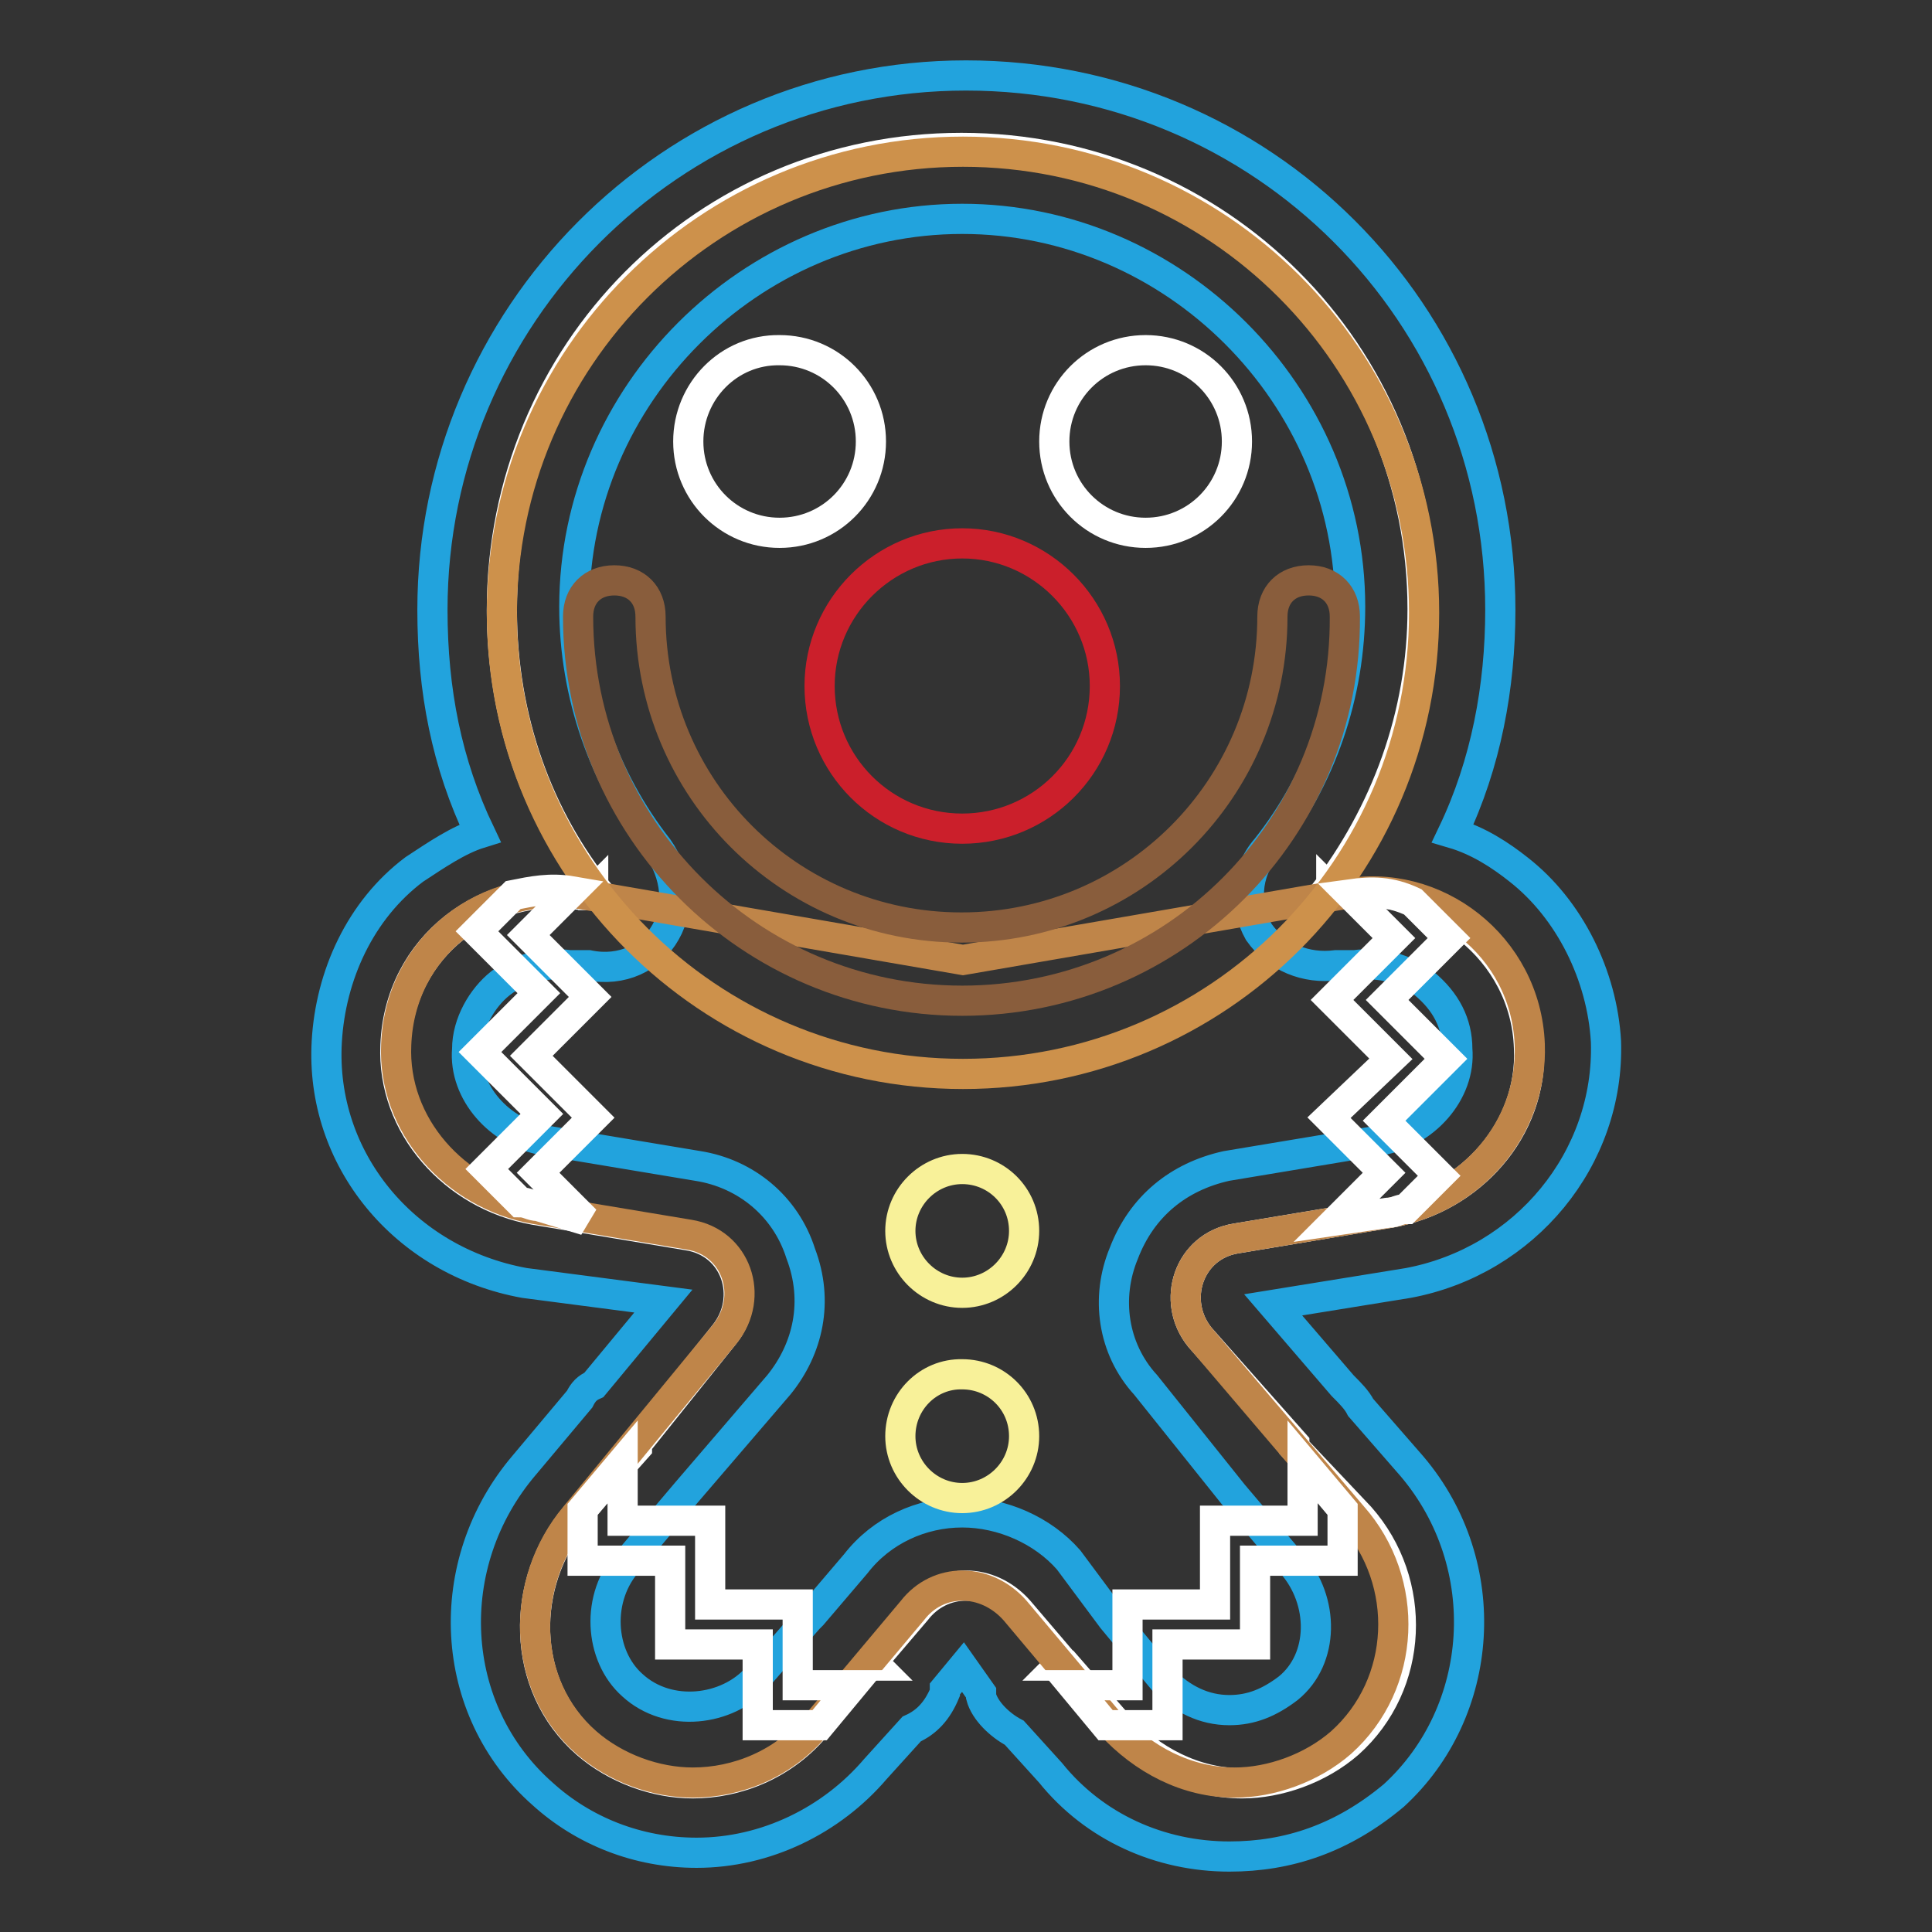
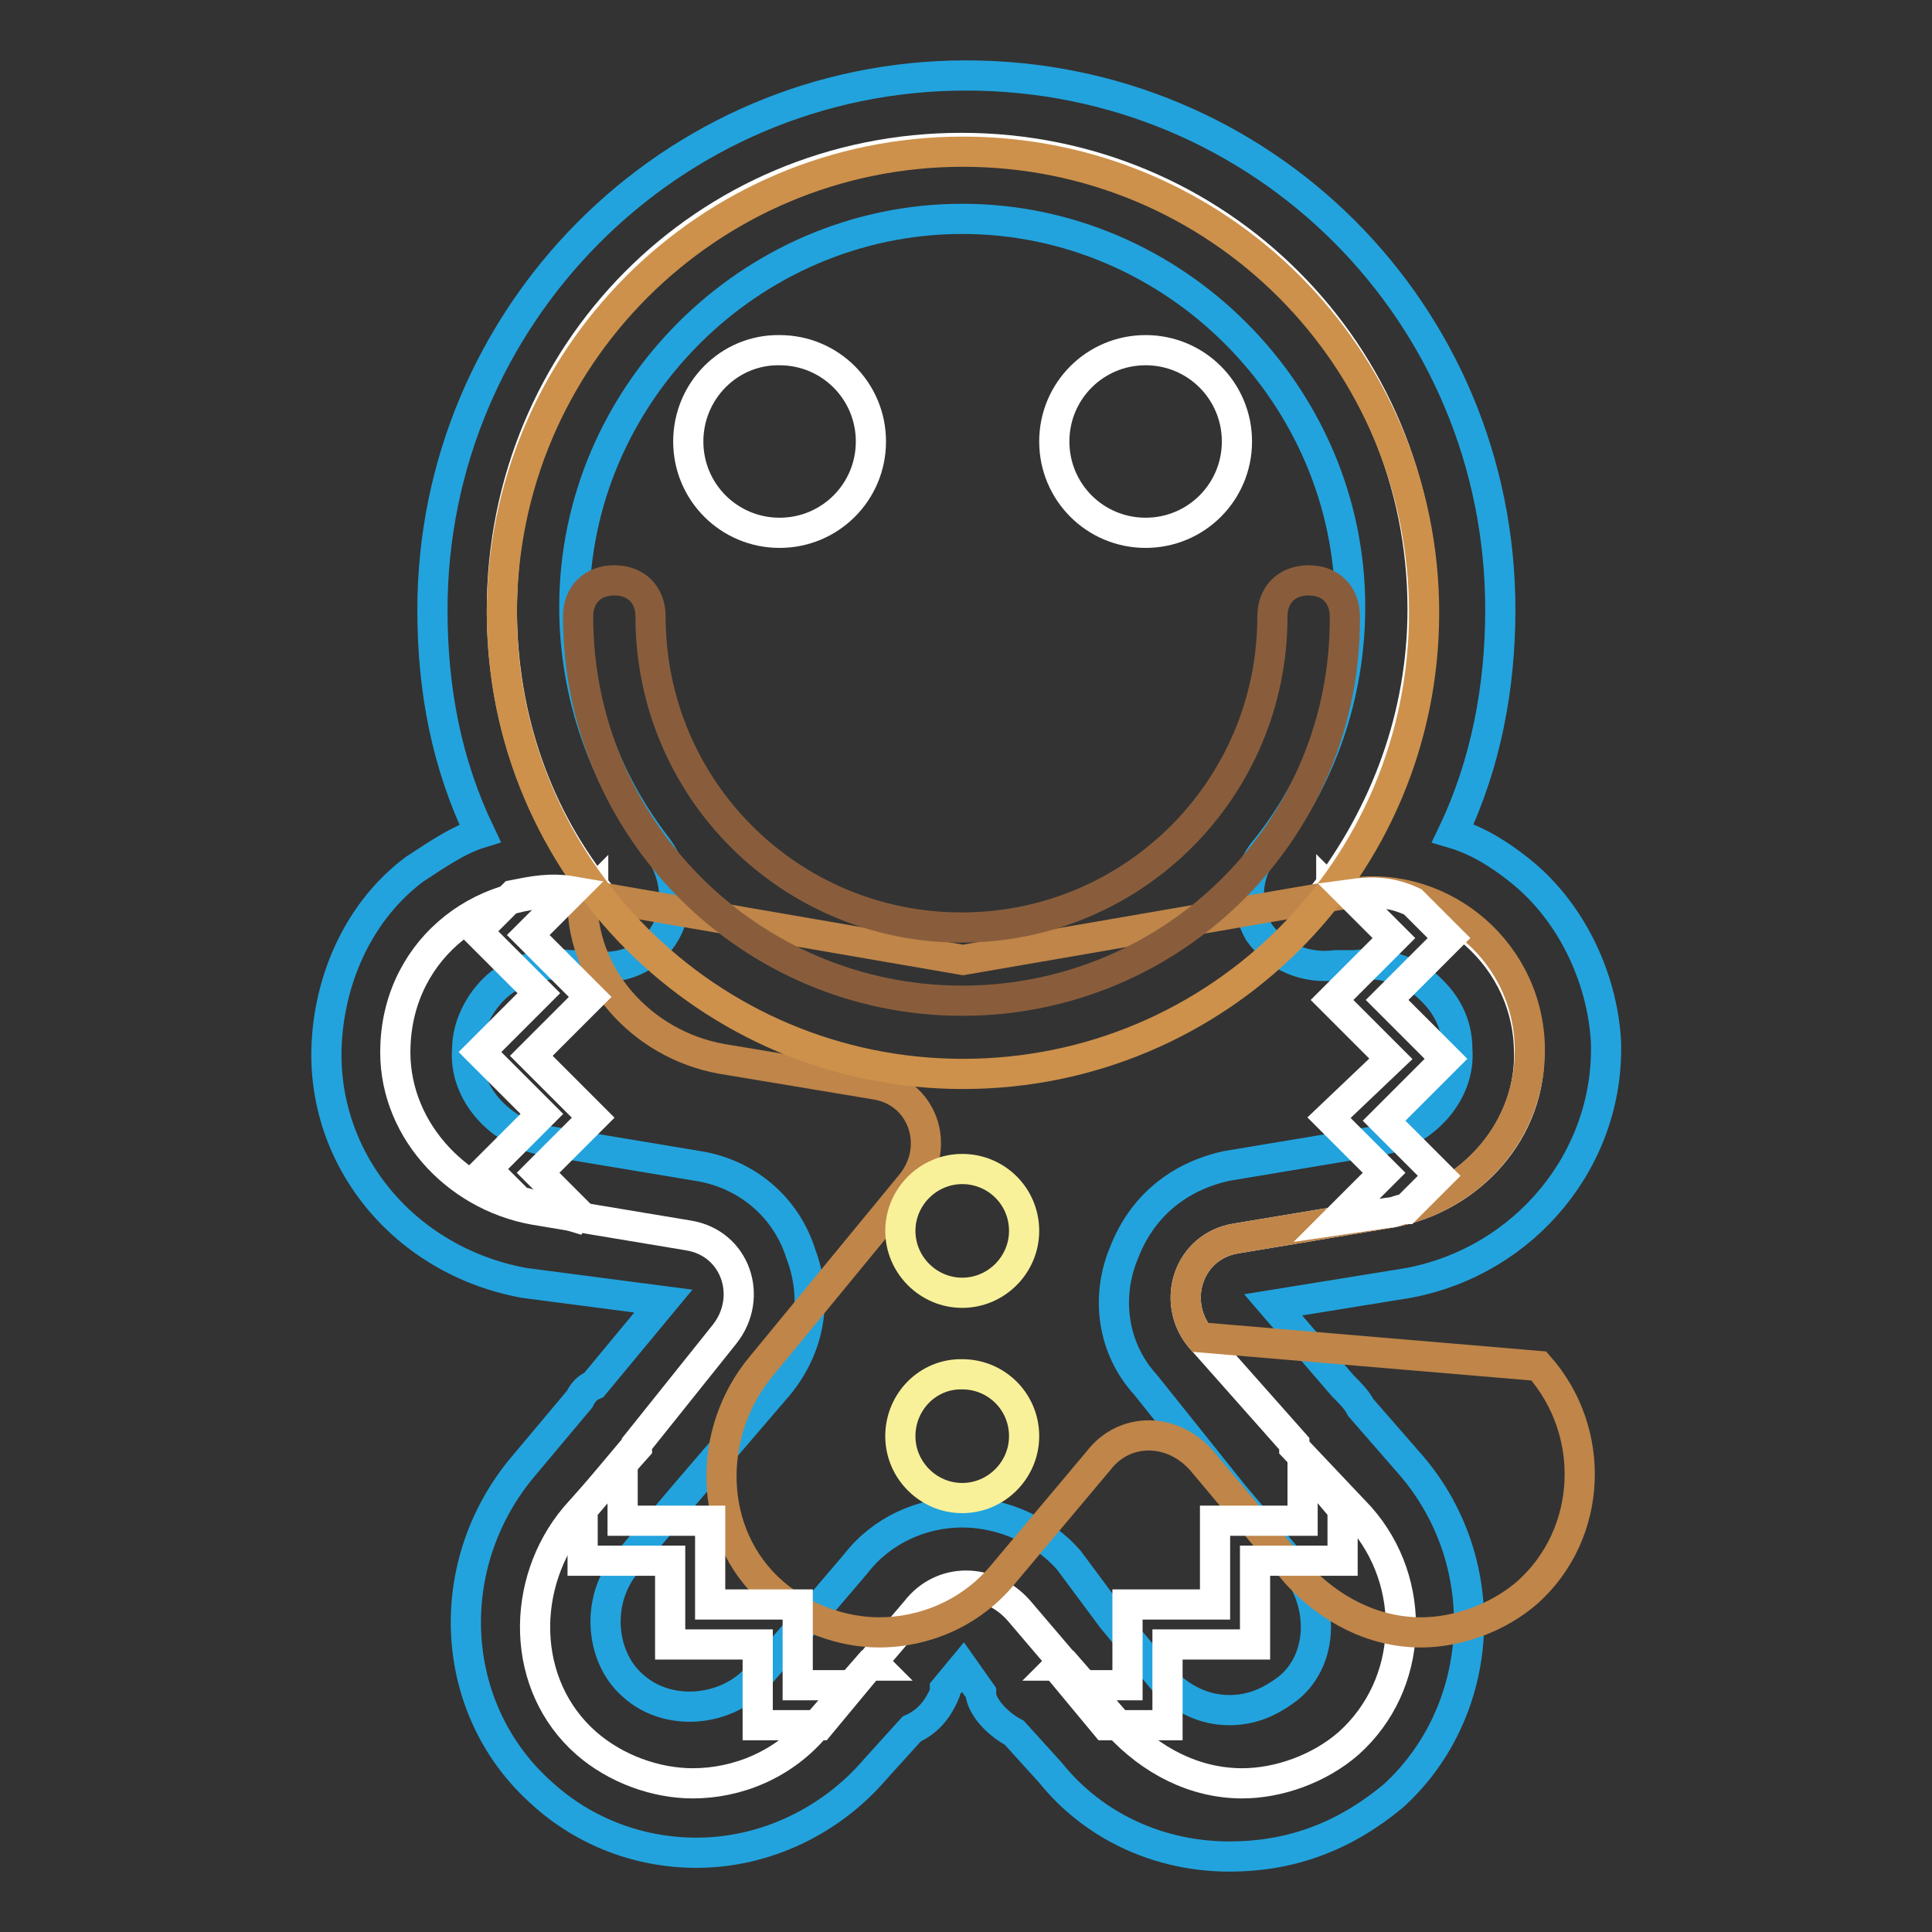
<svg xmlns="http://www.w3.org/2000/svg" version="1.1" x="0px" y="0px" viewBox="0 0 256 256" enable-background="new 0 0 256 256" xml:space="preserve">
  <rect x="0" y="0" width="256" height="256" fill="#333333" stroke="none" />
  <g>
    <path stroke-width="4" fill-opacity="0" stroke="#ffffff" d="M177.9,118.5h-1l-0.5-0.5v0.5h-1c8.2-10.7,13.1-23.7,13.1-37.8c0-33.9-27.1-61.1-61.1-61.1 S66.5,46.8,66.5,80.8c0,14.5,4.8,27.6,13.1,37.8h-1v-0.5l-0.5,0.5h-1c-12.6-1.9-24.2,6.8-24.7,19.9c-0.5,10.7,7.8,19.9,18.4,21.8 l20.4,3.4c6.3,1,8.7,8.2,4.8,13.1l-11.6,14.5v0.5l-8.2,9.2c-7.3,8.7-7.3,22.3,1.5,30c3.9,3.4,9.2,5.3,14.1,5.3 c5.8,0,12.1-2.4,16.5-7.8l6.8-7.8h1l-0.5-0.5l5.8-6.8c3.4-4.4,9.7-4.4,13.6,0l5.8,6.8l-0.5,0.5h1l6.8,7.8 c4.4,4.8,10.2,7.8,16.5,7.8c4.8,0,10.2-1.9,14.1-5.3c8.7-7.8,9.2-21.3,1.5-30l-8.7-9.2v-0.5L159,177.2c-3.9-4.8-1.5-12.1,4.8-13.1 l20.4-3.4c10.7-1.9,18.9-11.1,18.4-21.8C202.2,125.8,190,116.6,177.9,118.5z" />
    <path stroke-width="4" fill-opacity="0" stroke="#22a3dd" d="M162.9,246c-9.2,0-17.9-3.9-23.7-11.1l-4.8-5.3c-1.9-1-3.9-2.9-4.4-4.8v-0.5l-2.4-3.4l-2.4,2.9v0.5 c-1,2.4-2.4,3.9-4.4,4.8l-4.8,5.3c-5.8,6.8-14.5,11.1-23.7,11.1c-7.8,0-15-2.9-20.4-7.8c-12.6-11.1-13.6-30.5-2.4-43.6l7.3-8.7 c0.5-1,1-1.5,1.9-1.9l9.2-11.1l-18.4-2.4c-16-2.9-27.1-16.5-26.2-32c0.5-8.7,4.4-17.4,11.6-22.8c2.9-1.9,5.8-3.9,8.7-4.8 c-4.4-9.2-6.3-18.9-6.3-29.6C57.3,42,88.8,10,128,10c39.3,0,70.8,31.5,70.8,70.8c0,10.2-1.9,20.4-6.3,29.6c3.4,1,6.3,2.9,8.7,4.8 c6.8,5.3,11.1,14.1,11.6,22.8c0.5,15.5-10.7,29.1-26.2,32l-17.9,2.9l9.2,10.7c1,1,1.9,1.9,2.4,2.9l6.8,7.8 c11.1,13.1,9.7,32.5-2.4,43.6C177.9,243.6,170.7,246,162.9,246L162.9,246z M147.4,214.5l6.8,8.2c2.4,2.4,5.3,3.9,8.7,3.9 c2.9,0,5.3-1,7.8-2.9c4.8-3.9,4.8-11.6,0.5-16.5l-7.8-9.2l-11.6-14.5c-4.4-4.8-5.3-11.6-2.9-17.4c2.4-6.3,7.3-10.2,13.6-11.6 l20.4-3.4c5.8-1,10.7-6.3,10.2-12.1c0-3.4-1.5-6.3-4.4-8.7c-2.4-1.9-5.8-2.9-9.2-2.4h-1H177c-3.9,0.5-7.8-1-10.2-4.4 c-1.9-3.4-1.9-7.8,1-11.1c7.3-9.2,11.1-20.4,11.1-32c0-28.1-23.3-51.4-51.4-51.4c-28.1,0-51.4,23.3-51.4,51.4 c0,11.6,3.9,22.8,11.1,32c2.4,3.4,2.9,7.8,1,11.1c-1.9,3.4-5.8,5.3-10.2,4.4h-1h-1.5c-3.4-0.5-6.8,0.5-9.2,2.4 c-2.4,1.9-4.4,5.3-4.4,8.7c-0.5,5.8,4.4,11.1,10.2,12.1l20.4,3.4c6.3,1,11.6,5.3,13.6,11.6c2.4,6.3,1,12.6-2.9,17.4l-12.1,14.1 l-7.8,9.2c-4.4,4.8-3.9,12.6,0.5,16.5c4.8,4.4,12.6,3.4,16.5-1l6.8-7.8l0.5-0.5l5.8-6.8c3.4-4.4,8.7-6.8,14.1-6.8 c5.3,0,10.7,2.4,14.1,6.3L147.4,214.5L147.4,214.5z" />
-     <path stroke-width="4" fill-opacity="0" stroke="#bf8549" d="M202.7,138.4c-0.5-13.1-12.6-22.3-24.7-19.9l-50.4,8.7l-50.4-8.7c-12.6-1.9-24.2,6.8-24.7,19.9 c-0.5,10.7,7.8,19.9,18.4,21.8l20.4,3.4c6.3,1,8.7,8.2,4.8,13.1l-19.9,24.2c-7.3,8.7-7.3,22.3,1.5,30c3.9,3.4,9.2,5.3,14.1,5.3 c5.8,0,12.1-2.4,16.5-7.8l12.6-15c3.4-4.4,9.7-4.4,13.6,0l12.6,15c4.4,4.8,10.2,7.8,16.5,7.8c4.8,0,10.2-1.9,14.1-5.3 c8.7-7.8,9.2-21.3,1.5-30L159,177.2c-3.9-4.8-1.5-12.1,4.8-13.1l20.4-3.4C194.9,158.8,203.1,149.6,202.7,138.4L202.7,138.4z" />
+     <path stroke-width="4" fill-opacity="0" stroke="#bf8549" d="M202.7,138.4c-0.5-13.1-12.6-22.3-24.7-19.9l-50.4,8.7l-50.4-8.7c-0.5,10.7,7.8,19.9,18.4,21.8l20.4,3.4c6.3,1,8.7,8.2,4.8,13.1l-19.9,24.2c-7.3,8.7-7.3,22.3,1.5,30c3.9,3.4,9.2,5.3,14.1,5.3 c5.8,0,12.1-2.4,16.5-7.8l12.6-15c3.4-4.4,9.7-4.4,13.6,0l12.6,15c4.4,4.8,10.2,7.8,16.5,7.8c4.8,0,10.2-1.9,14.1-5.3 c8.7-7.8,9.2-21.3,1.5-30L159,177.2c-3.9-4.8-1.5-12.1,4.8-13.1l20.4-3.4C194.9,158.8,203.1,149.6,202.7,138.4L202.7,138.4z" />
    <path stroke-width="4" fill-opacity="0" stroke="#cd914b" d="M66.5,81.2c0,33.7,27.3,61.1,61.1,61.1s61.1-27.3,61.1-61.1s-27.3-61.1-61.1-61.1S66.5,47.5,66.5,81.2 L66.5,81.2z" />
    <path stroke-width="4" fill-opacity="0" stroke="#ffffff" d="M91.2,58.5c0,6.7,5.4,12.1,12.1,12.1c6.7,0,12.1-5.4,12.1-12.1l0,0c0-6.7-5.4-12.1-12.1-12.1 C96.6,46.3,91.2,51.8,91.2,58.5z" />
    <path stroke-width="4" fill-opacity="0" stroke="#ffffff" d="M139.7,58.5c0,6.7,5.4,12.1,12.1,12.1s12.1-5.4,12.1-12.1l0,0c0-6.7-5.4-12.1-12.1-12.1 S139.7,51.8,139.7,58.5z" />
    <path stroke-width="4" fill-opacity="0" stroke="#f8f199" d="M119.3,163.1c0,4.5,3.7,8.2,8.2,8.2c4.5,0,8.2-3.7,8.2-8.2c0-4.6-3.7-8.2-8.2-8.2 C123,154.9,119.3,158.6,119.3,163.1z" />
    <path stroke-width="4" fill-opacity="0" stroke="#f8f199" d="M119.3,190.3c0,4.5,3.7,8.2,8.2,8.2c4.5,0,8.2-3.7,8.2-8.2l0,0c0-4.6-3.7-8.2-8.2-8.2 C123,182,119.3,185.7,119.3,190.3z" />
    <path stroke-width="4" fill-opacity="0" stroke="#895d3c" d="M127.5,132.6c-28.1,0-50.9-22.8-50.9-50.9c0-2.9,1.9-4.8,4.8-4.8c2.9,0,4.8,1.9,4.8,4.8 c0,22.8,18.4,41.2,41.2,41.2c22.8,0,41.2-18.4,41.2-41.2c0-2.9,1.9-4.8,4.8-4.8c2.9,0,4.8,1.9,4.8,4.8 C178.4,109.8,155.6,132.6,127.5,132.6z" />
-     <path stroke-width="4" fill-opacity="0" stroke="#cb1f2b" d="M108.6,90.9c0,10.4,8.4,18.9,18.9,18.9c10.4,0,18.9-8.4,18.9-18.9c0,0,0,0,0,0c0-10.4-8.5-18.9-18.9-18.9 C117.1,72,108.6,80.5,108.6,90.9L108.6,90.9z" />
    <path stroke-width="4" fill-opacity="0" stroke="#ffffff" d="M178.9,118.5l5.8,5.8l-8.2,8.2l7.8,7.8l-8.2,7.8l7.3,7.3l-6.3,6.3l6.8-1c1,0,1.5-0.5,2.4-0.5l4.4-4.4 l-7.3-7.3l8.2-8.2l-7.8-7.8l8.2-8.2l-4.8-4.8C184.2,118.1,181.8,118.1,178.9,118.5z M77.6,161.7l-6.3-6.3l7.3-7.3l-8.2-8.2l7.8-7.8 l-8.2-8.2l5.8-5.8c-2.9-0.5-5.3,0-7.8,0.5l-4.8,4.8l8.2,8.2l-7.8,7.8l8.2,8.2l-7.3,7.3l4.4,4.4c1,0,1.5,0.5,2.4,0.5L77.6,161.7z  M94.1,212.6v-11.1H82.5v-7.8l-5.3,6.3v6.8h11.6v11.1h11.6v10.7h8.2l4.4-5.3h-7.3v-10.7H94.1z M177.9,200l-5.3-6.3v7.8H161v11.1 h-11.6v10.7h-7.3l4.4,5.3h8.2v-10.7h11.6v-11.1h11.6V200z" />
  </g>
</svg>